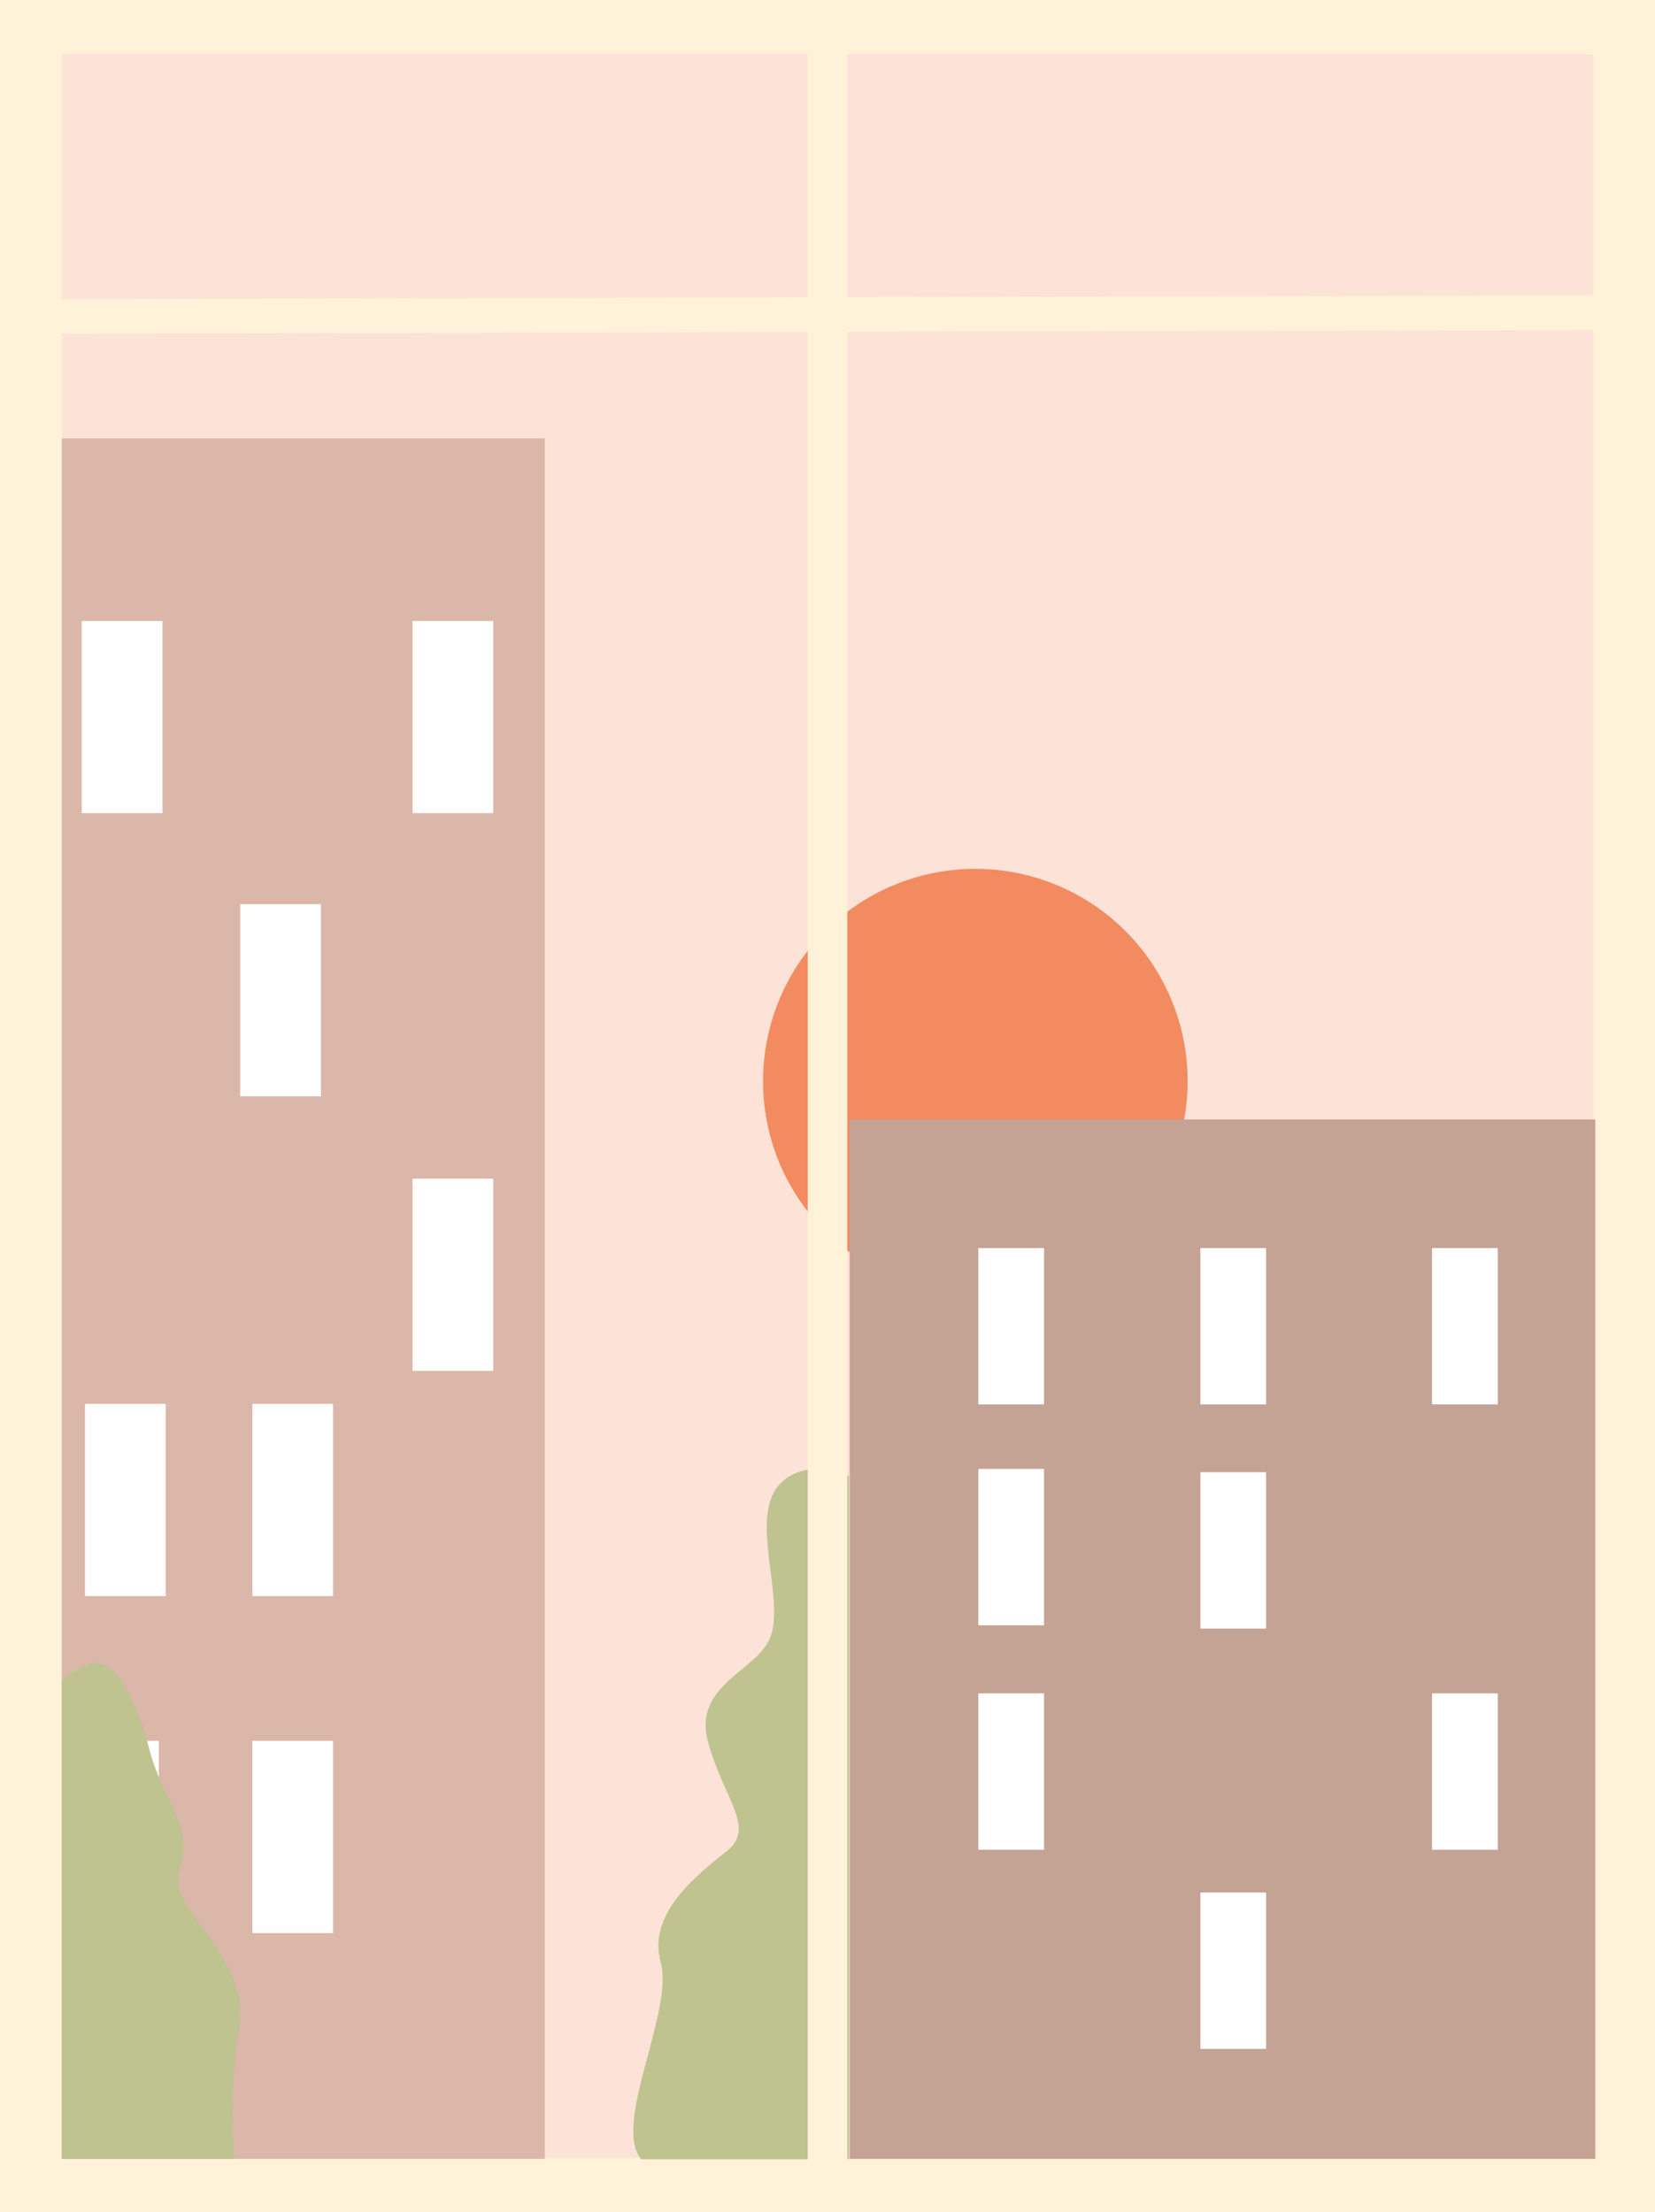
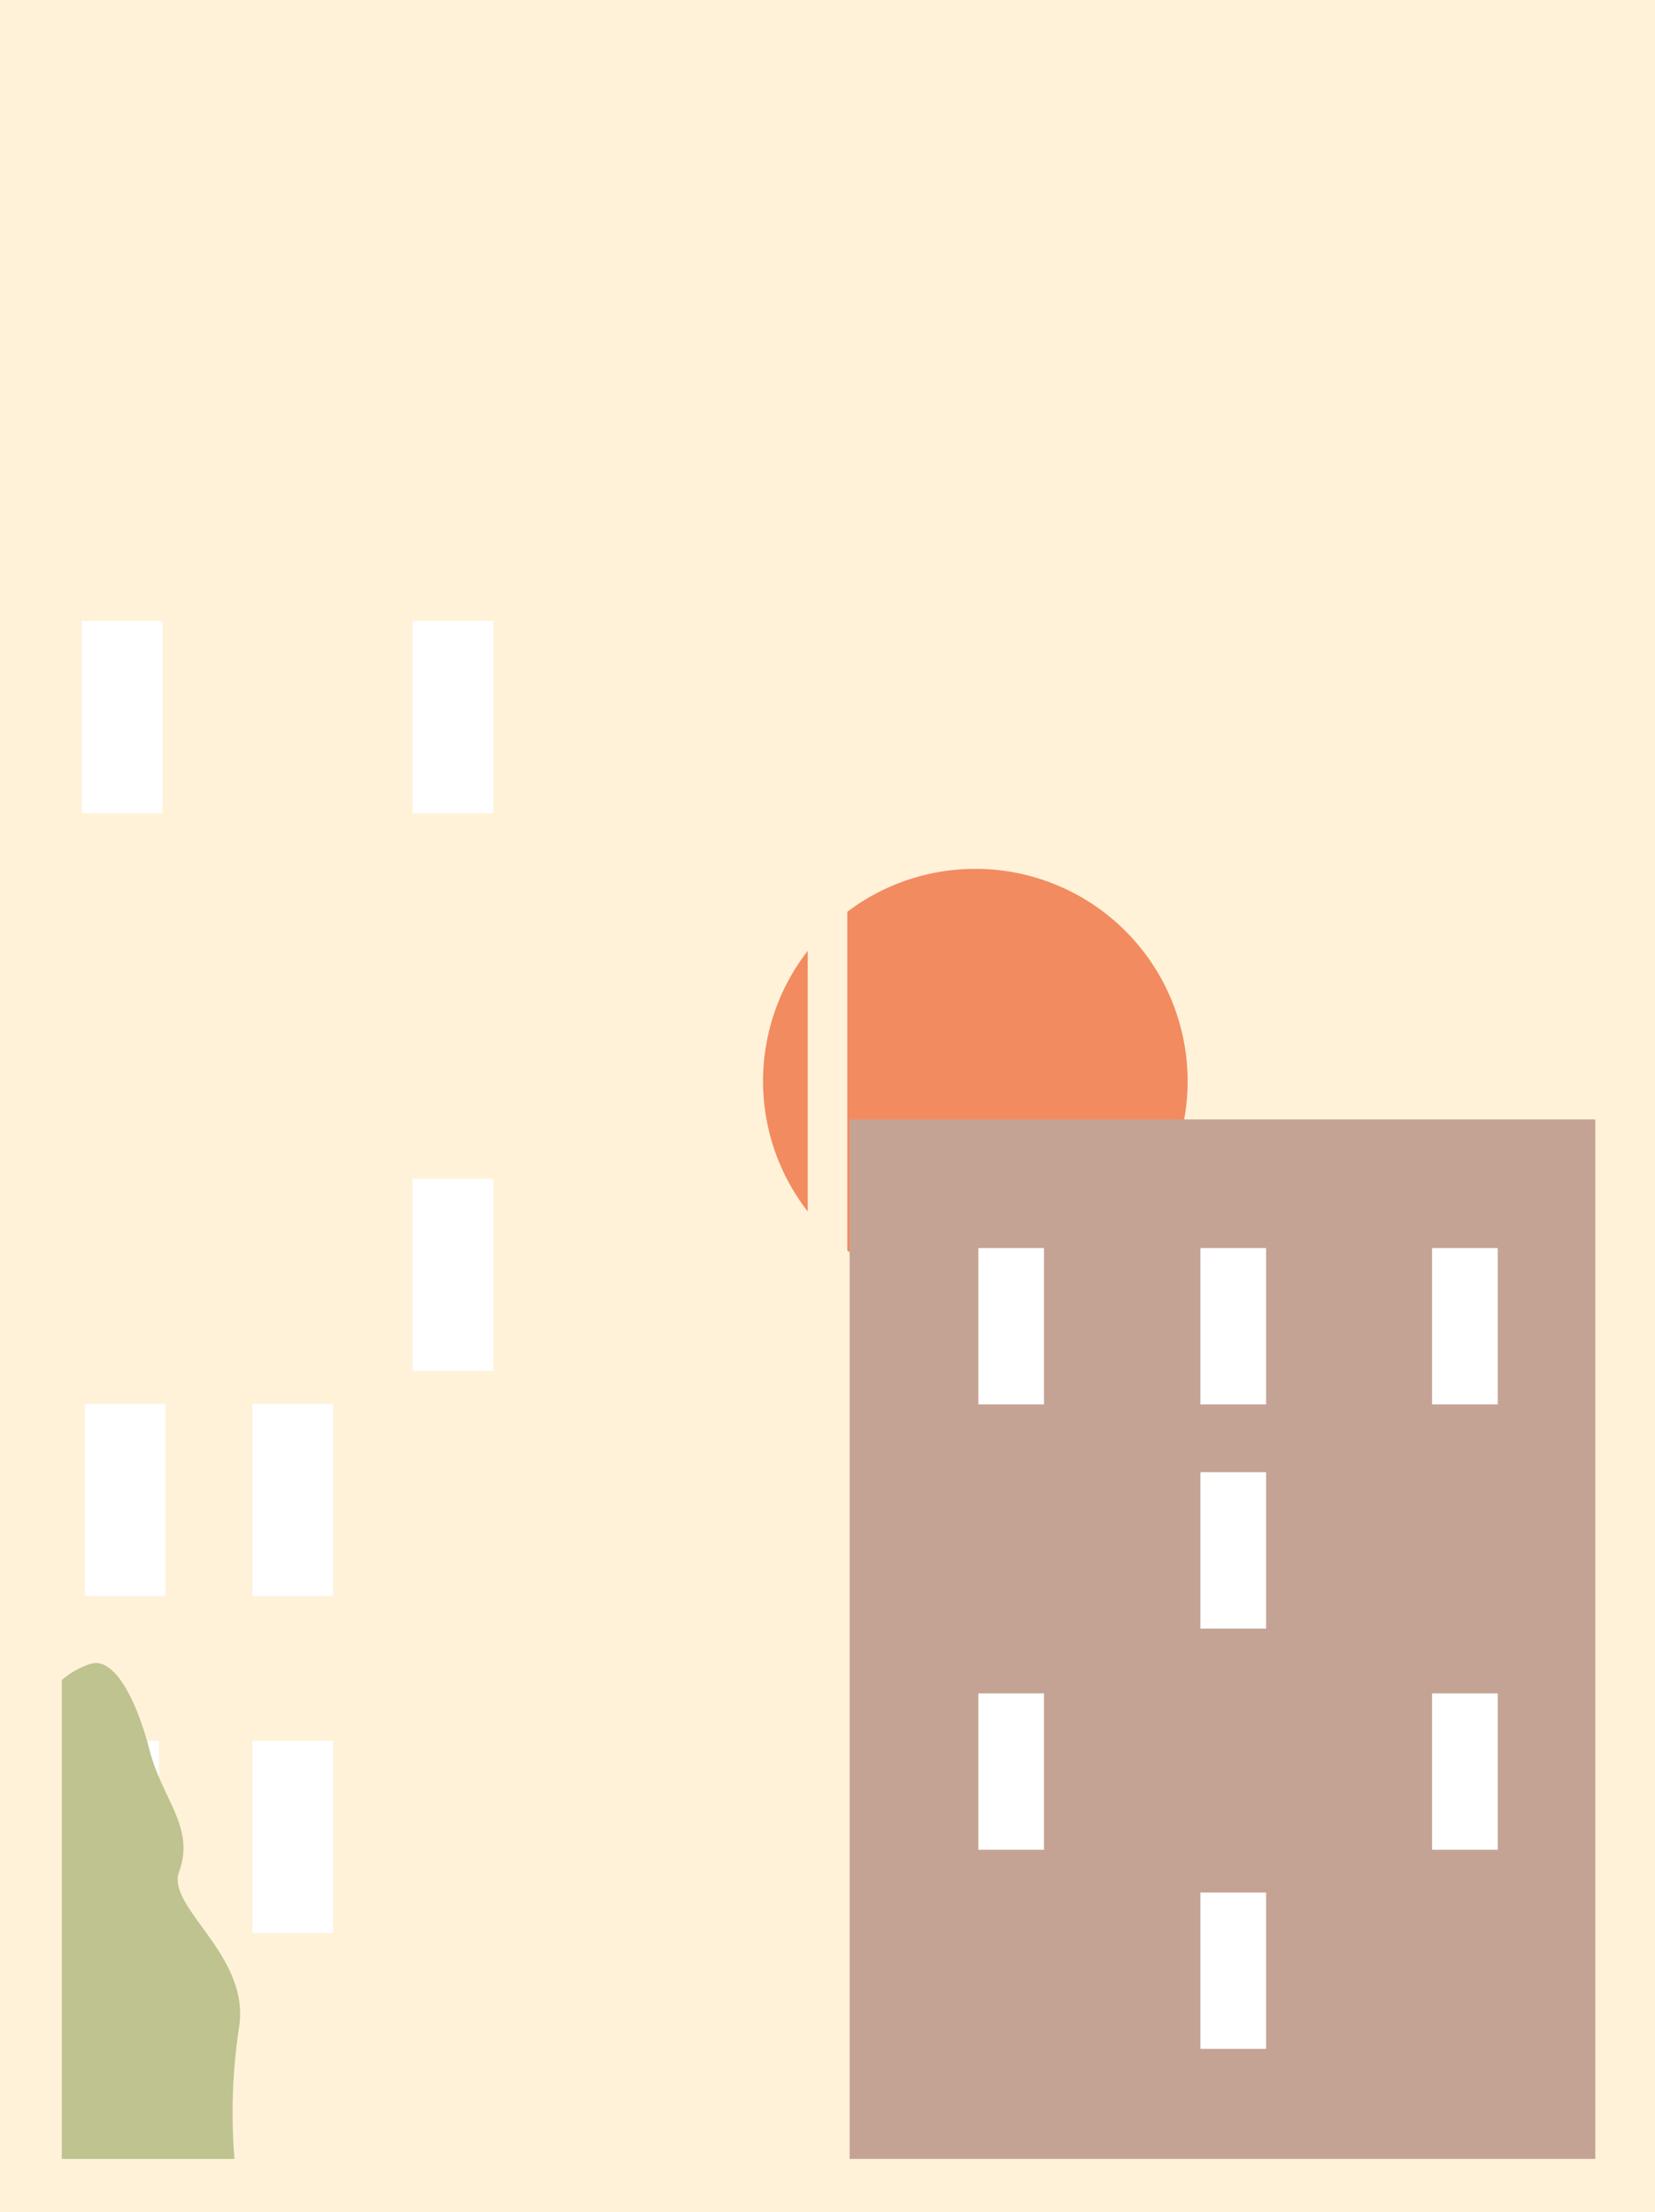
<svg xmlns="http://www.w3.org/2000/svg" id="Group_5027" data-name="Group 5027" width="80.881" height="108.101" viewBox="0 0 80.881 108.101">
  <defs>
    <clipPath id="clip-path">
      <rect id="Rectangle_3776" data-name="Rectangle 3776" width="80.881" height="108.101" fill="none" />
    </clipPath>
  </defs>
  <rect id="Rectangle_3755" data-name="Rectangle 3755" width="80.881" height="108.101" fill="#fff2d9" />
-   <rect id="Rectangle_3756" data-name="Rectangle 3756" width="74.839" height="102.807" transform="translate(3.02 2.646)" fill="#fce2d7" />
  <g id="Group_5008" data-name="Group 5008">
    <g id="Group_5007" data-name="Group 5007" clip-path="url(#clip-path)">
      <path id="Path_9719" data-name="Path 9719" d="M99.544,123.707a10.375,10.375,0,1,0,10.375-10.375,10.375,10.375,0,0,0-10.375,10.375" transform="translate(-62.254 -70.876)" fill="#f28b5f" />
-       <path id="Path_9720" data-name="Path 9720" d="M5.262,40.623V39.069l76.46-.189v1.559Z" transform="translate(-3.291 -24.315)" fill="#fff2d9" />
+       <path id="Path_9720" data-name="Path 9720" d="M5.262,40.623V39.069l76.46-.189Z" transform="translate(-3.291 -24.315)" fill="#fff2d9" />
      <line id="Line_92" data-name="Line 92" x1="76.46" y2="0.189" transform="translate(1.972 14.932)" fill="none" stroke="#fff2d9" stroke-width="1" />
      <rect id="Rectangle_3757" data-name="Rectangle 3757" width="36.44" height="50.793" transform="translate(41.522 54.702)" fill="#c5a394" />
      <rect id="Rectangle_3758" data-name="Rectangle 3758" width="3.209" height="7.641" transform="translate(69.986 60.986)" fill="#fefffe" />
      <rect id="Rectangle_3759" data-name="Rectangle 3759" width="3.209" height="7.641" transform="translate(58.665 60.986)" fill="#fefffe" />
-       <rect id="Rectangle_3760" data-name="Rectangle 3760" width="3.209" height="7.641" transform="translate(47.812 71.778)" fill="#fefffe" />
      <rect id="Rectangle_3761" data-name="Rectangle 3761" width="3.209" height="7.641" transform="translate(58.665 71.939)" fill="#fefffe" />
      <rect id="Rectangle_3762" data-name="Rectangle 3762" width="3.209" height="7.641" transform="translate(69.986 82.747)" fill="#fefffe" />
      <rect id="Rectangle_3763" data-name="Rectangle 3763" width="3.209" height="7.641" transform="translate(47.812 82.747)" fill="#fefffe" />
      <rect id="Rectangle_3764" data-name="Rectangle 3764" width="3.209" height="7.641" transform="translate(58.665 92.478)" fill="#fefffe" />
      <rect id="Rectangle_3765" data-name="Rectangle 3765" width="3.209" height="7.641" transform="translate(47.812 60.986)" fill="#fefffe" />
-       <rect id="Rectangle_3766" data-name="Rectangle 3766" width="23.6" height="84.073" transform="translate(3.022 21.422)" fill="#dab7a8" />
      <rect id="Rectangle_3767" data-name="Rectangle 3767" width="3.945" height="9.393" transform="translate(20.162 30.343)" fill="#fefffe" />
      <rect id="Rectangle_3768" data-name="Rectangle 3768" width="3.945" height="9.393" transform="translate(3.995 30.343)" fill="#fefffe" />
      <rect id="Rectangle_3769" data-name="Rectangle 3769" width="3.945" height="9.393" transform="translate(20.162 57.596)" fill="#fefffe" />
      <rect id="Rectangle_3770" data-name="Rectangle 3770" width="3.945" height="9.393" transform="translate(12.333 85.067)" fill="#fefffe" />
      <rect id="Rectangle_3771" data-name="Rectangle 3771" width="3.945" height="9.393" transform="translate(3.819 85.067)" fill="#fefffe" />
-       <rect id="Rectangle_3772" data-name="Rectangle 3772" width="3.945" height="9.393" transform="translate(11.739 44.183)" fill="#fefffe" />
      <rect id="Rectangle_3773" data-name="Rectangle 3773" width="3.945" height="9.393" transform="translate(4.153 68.599)" fill="#fefffe" />
      <rect id="Rectangle_3774" data-name="Rectangle 3774" width="3.945" height="9.393" transform="translate(12.333 68.599)" fill="#fefffe" />
-       <path id="Path_9721" data-name="Path 9721" d="M93.149,191.961V225.34H83c-1.432-1.714,1.62-7.25.953-9.635s1.811-4.29,3.242-5.434-.191-2.576-.931-5.34,2.36-3.433,3.028-5.051-.572-4.773,0-6.667,2.861-1.823,3.858-1.251" transform="translate(-51.664 -119.827)" fill="#bec38f" />
      <rect id="Rectangle_3775" data-name="Rectangle 3775" width="1.932" height="103.189" transform="translate(39.476 2.645)" fill="#fff2d9" />
      <line id="Line_93" data-name="Line 93" y2="103.189" transform="translate(40.44 2.645)" fill="#fff2d9" />
      <path id="Path_9722" data-name="Path 9722" d="M8.062,217.767v23.4H16.5a27.987,27.987,0,0,1,.223-6.425c.572-3.517-3.57-5.869-2.931-7.6.8-2.163-.822-3.55-1.434-5.923s-1.71-4.678-2.948-4.226a4.178,4.178,0,0,0-1.344.769" transform="translate(-5.042 -135.672)" fill="#bec38f" />
    </g>
  </g>
</svg>